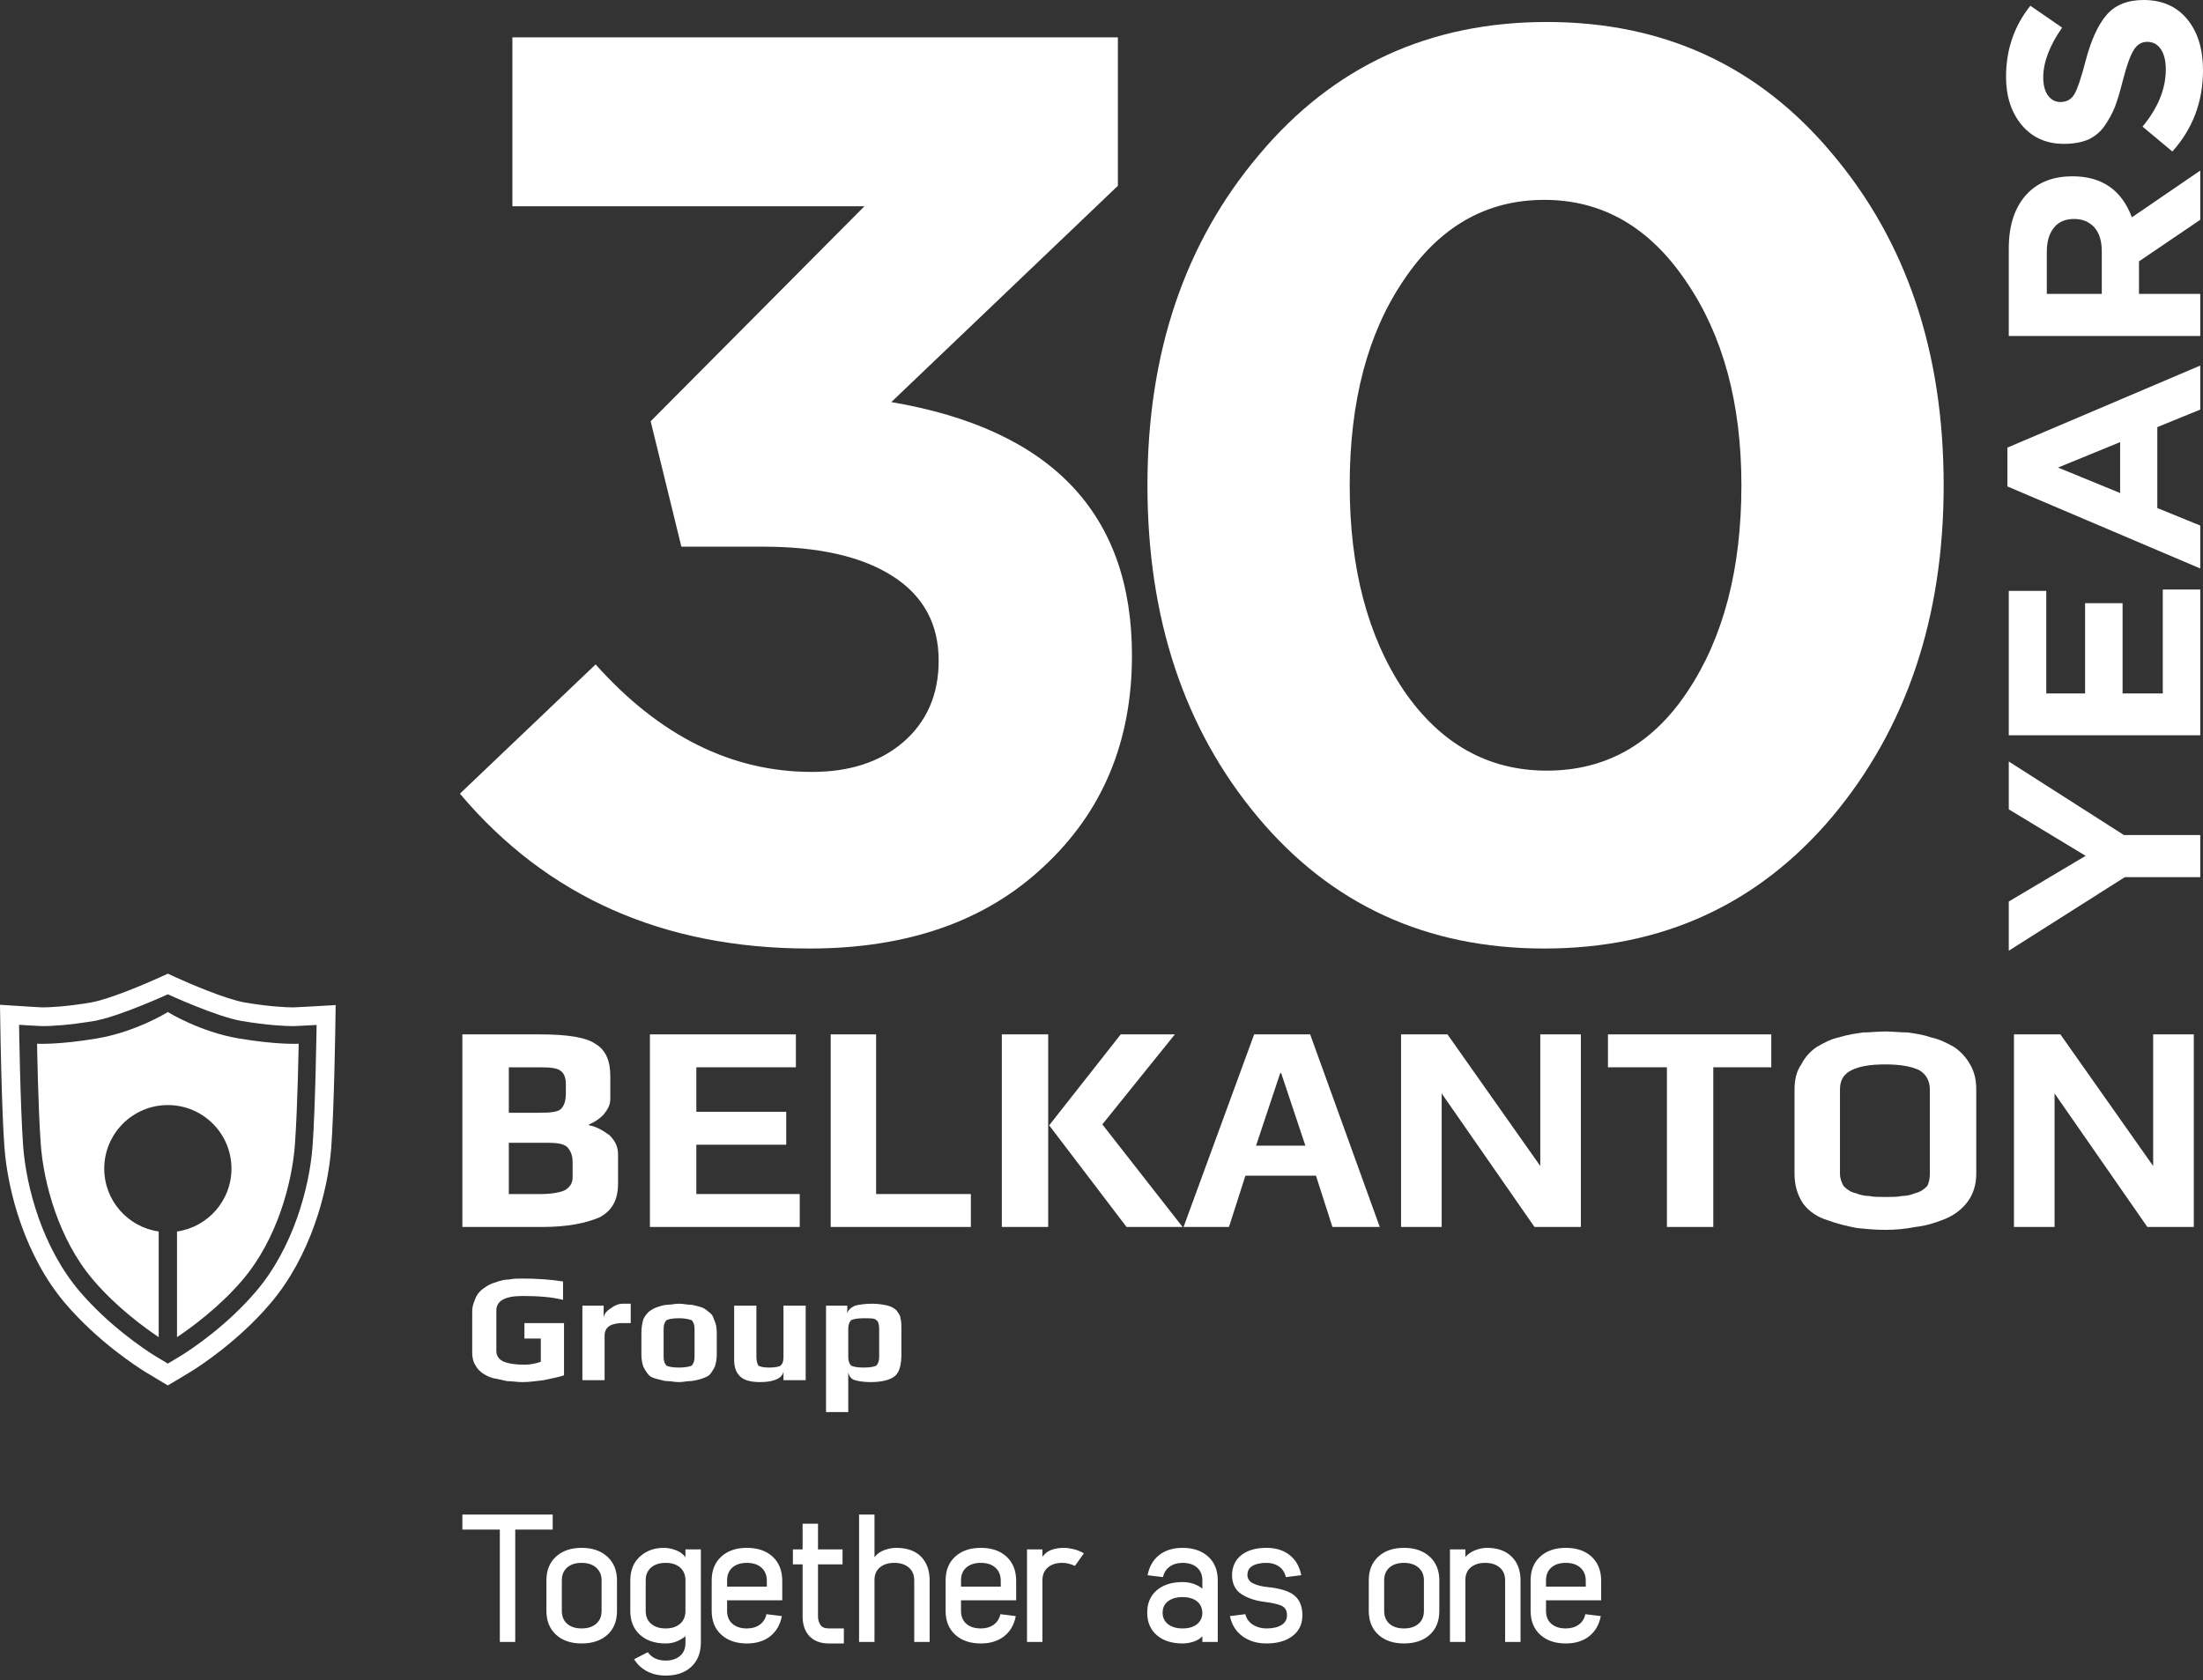
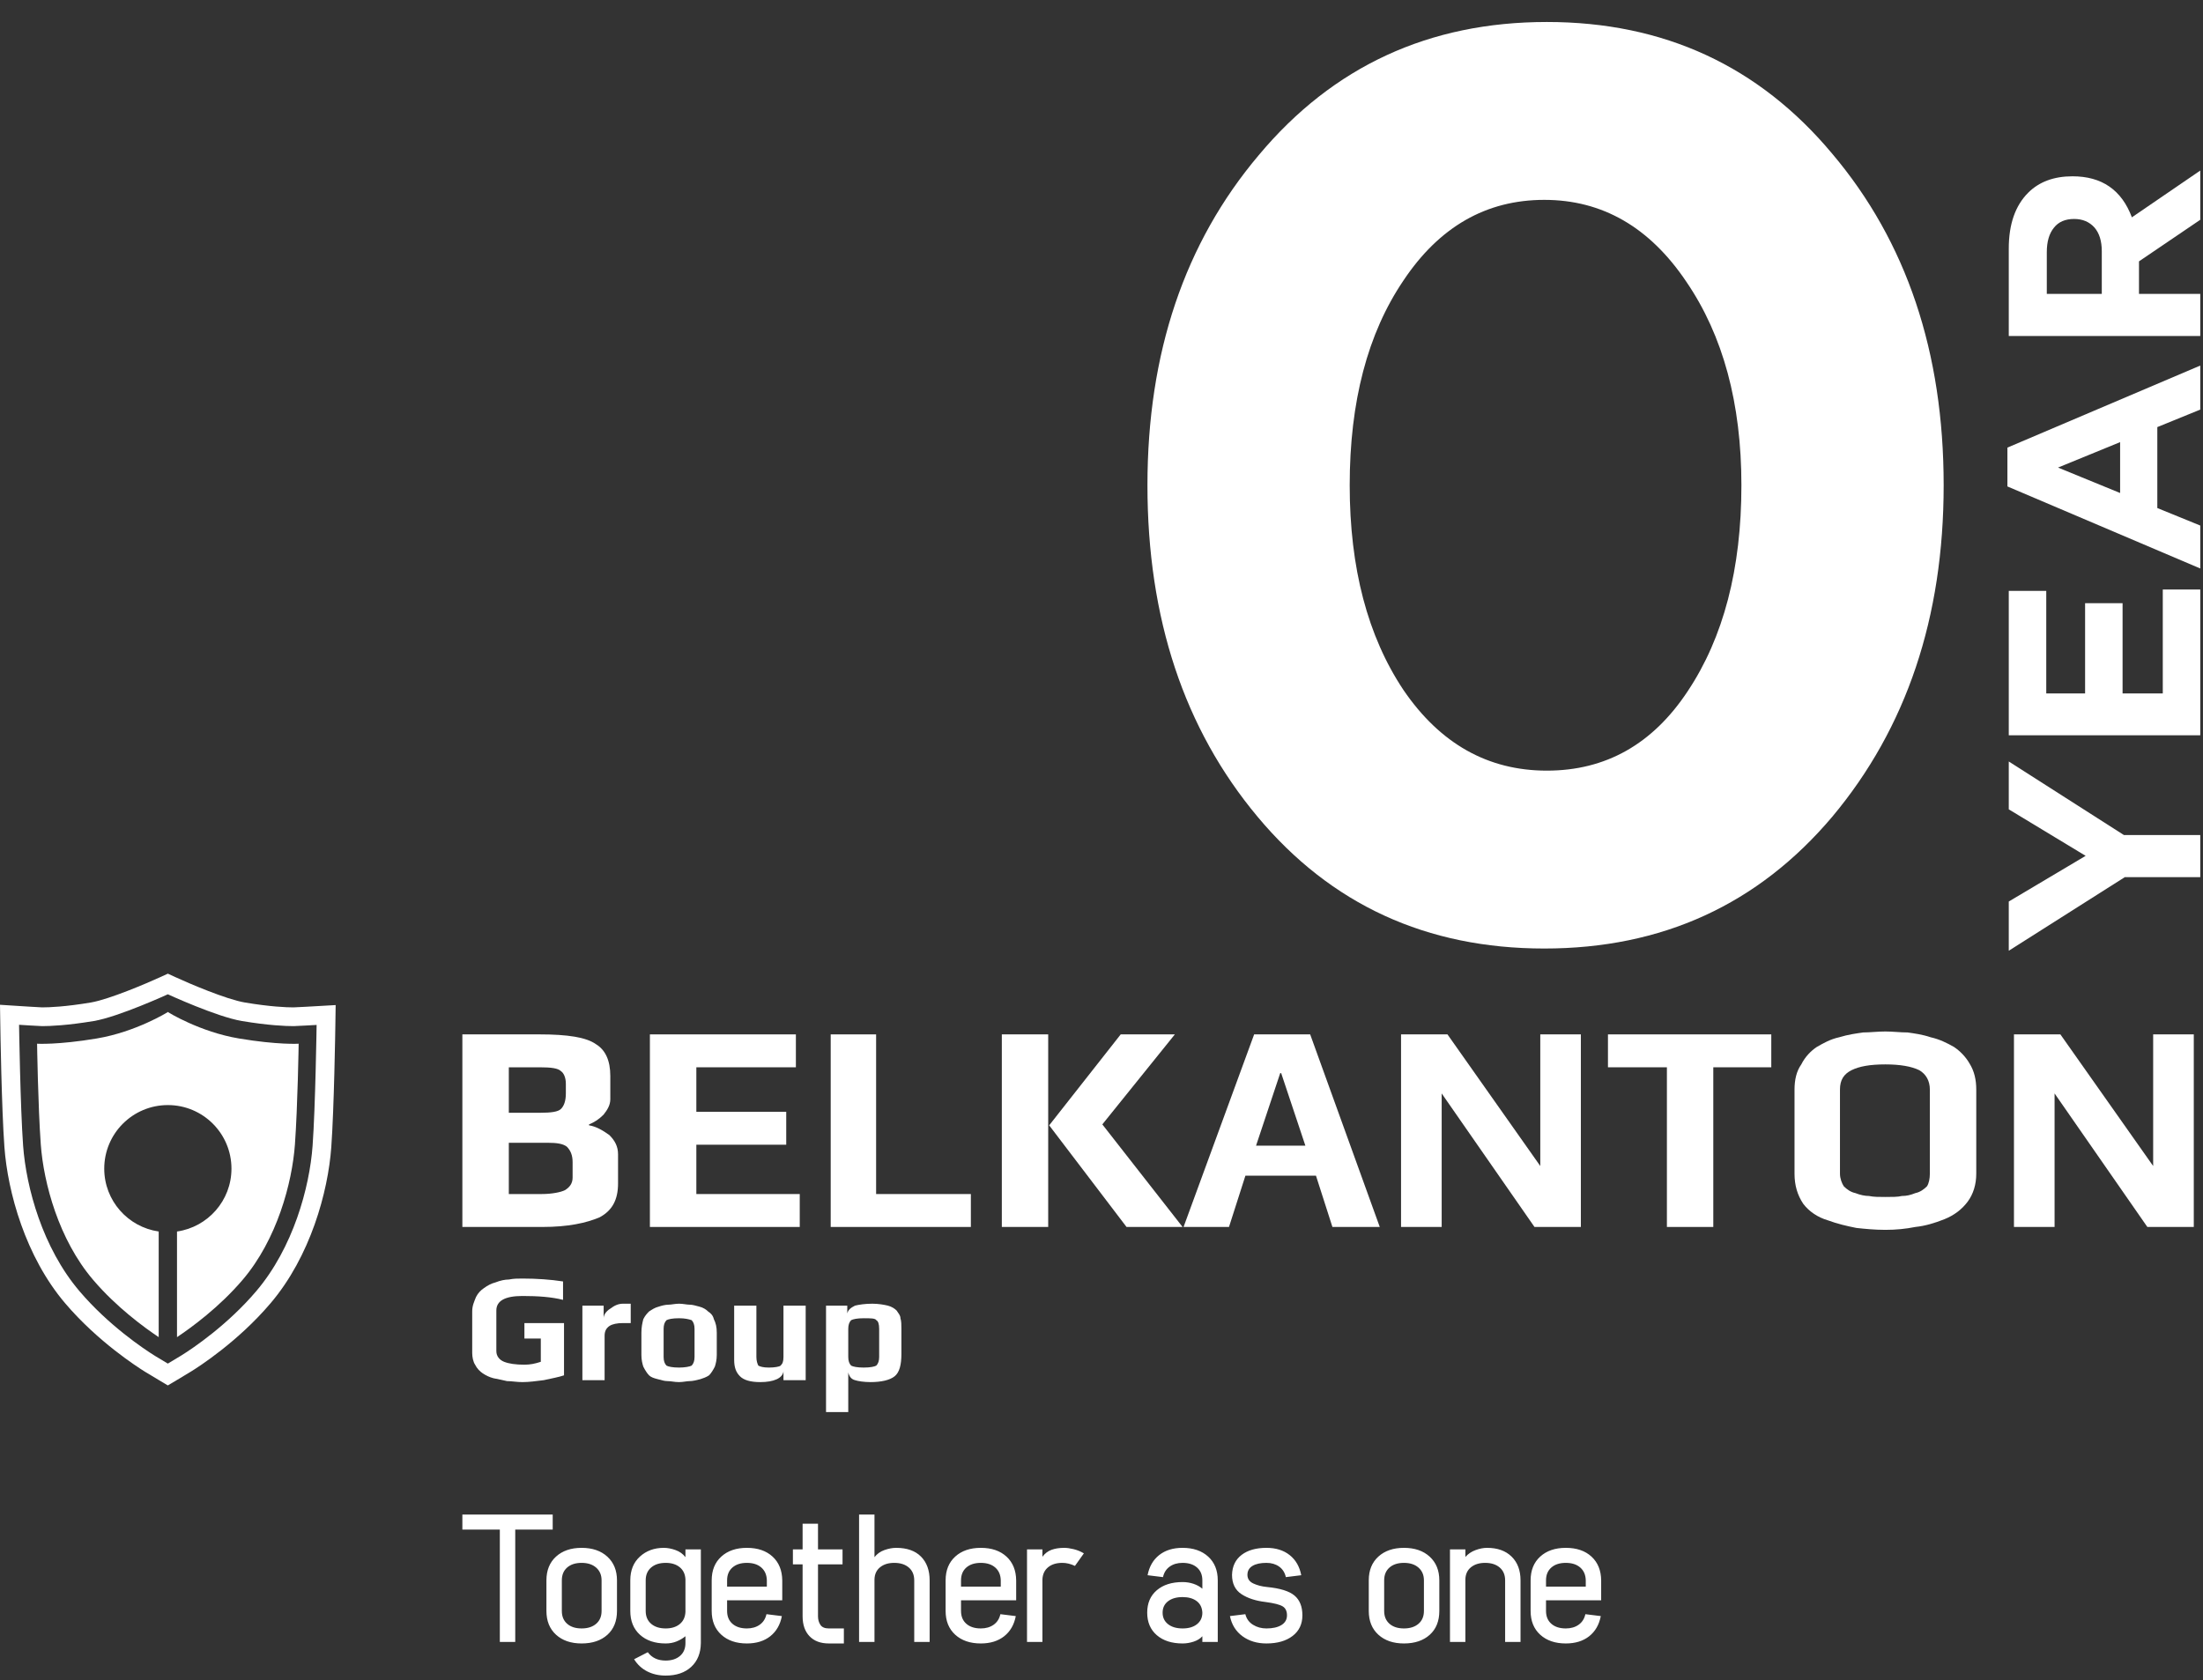
<svg xmlns="http://www.w3.org/2000/svg" width="447" height="341" viewBox="0 0 447 341" fill="none">
  <rect x="0" y="0" width="447" height="341" fill="#333333" stroke="none" />
  <path fill-rule="evenodd" clip-rule="evenodd" d="M125.406 234.29V240.18C125.406 243.523 124.222 245.685 121.676 247.06C118.931 248.234 115.201 249.023 110.102 249.023H93.817V209.938H109.515C115.201 209.938 118.931 210.531 120.887 211.906C122.846 213.082 123.836 215.243 123.836 218.384V223.094C123.836 224.275 123.248 225.255 122.459 226.238C121.48 227.225 120.498 227.813 119.518 228.206V228.397C120.887 228.598 122.261 229.381 123.635 230.367C124.813 231.542 125.406 232.722 125.406 234.29ZM114.815 221.922V219.958C114.815 218.778 114.42 217.799 113.824 217.404C113.239 216.811 111.863 216.617 109.515 216.617H103.241V225.849H109.515C111.863 225.849 113.239 225.651 113.824 225.066C114.42 224.476 114.815 223.487 114.815 221.922ZM116.185 239.006V235.863C116.185 234.489 115.789 233.508 115.005 232.722C114.227 232.136 113.043 231.935 111.082 231.935H103.241V242.342H109.901C112.064 242.342 113.824 241.951 114.613 241.563C115.595 240.972 116.185 240.18 116.185 239.006Z" fill="white" />
  <path fill-rule="evenodd" clip-rule="evenodd" d="M162.273 249.023H131.868V209.938H161.49V216.617H141.292V225.651H159.531V232.331H141.292V242.342H162.273V249.023Z" fill="white" />
  <path fill-rule="evenodd" clip-rule="evenodd" d="M196.994 249.023H168.553V209.938H177.768V242.342H196.994V249.023Z" fill="white" />
  <path fill-rule="evenodd" clip-rule="evenodd" d="M239.952 249.023H228.579L212.884 228.397L227.399 209.938H238.384L223.669 228.206L239.952 249.023ZM212.685 249.023H203.275V209.938H212.685V249.023Z" fill="white" />
  <path fill-rule="evenodd" clip-rule="evenodd" d="M279.962 249.023H270.355L267.017 238.614H252.701L249.368 249.023H240.151L254.472 209.938H265.841L279.962 249.023ZM264.867 232.523L259.957 217.799H259.764L254.859 232.523H264.867Z" fill="white" />
  <path fill-rule="evenodd" clip-rule="evenodd" d="M320.766 249.023H311.356L292.524 221.922V249.023H284.28V209.938H293.699L312.531 236.652V209.938H320.766V249.023Z" fill="white" />
  <path fill-rule="evenodd" clip-rule="evenodd" d="M359.403 216.617H347.636V249.023H338.223V216.617H326.263V209.938H359.403V216.617Z" fill="white" />
  <path fill-rule="evenodd" clip-rule="evenodd" d="M400.993 221.133V238.221C400.993 240.382 400.405 242.343 399.232 243.917C398.052 245.485 396.484 246.665 394.523 247.454C392.559 248.234 390.597 248.827 388.636 249.023C386.672 249.415 384.713 249.61 382.555 249.61C380.4 249.61 378.439 249.415 376.676 249.223C374.714 248.827 372.944 248.434 370.791 247.646C368.827 247.061 367.061 245.88 365.88 244.312C364.705 242.543 364.118 240.576 364.118 238.221V221.133C364.118 219.174 364.509 217.405 365.494 216.03C366.278 214.457 367.456 213.282 368.626 212.495C370.002 211.707 371.379 210.921 373.139 210.532C375.101 209.939 376.676 209.746 378.044 209.546C379.418 209.546 380.986 209.35 382.555 209.35C384.122 209.35 385.499 209.546 387.068 209.546C388.44 209.746 390.009 209.939 391.77 210.532C393.538 210.921 395.105 211.707 396.484 212.495C397.657 213.282 398.838 214.457 399.621 215.831C400.606 217.405 400.993 219.174 400.993 221.133ZM391.577 238.221V221.133C391.577 219.366 390.798 217.992 389.422 217.203C387.847 216.426 385.499 216.03 382.555 216.03C379.418 216.03 377.264 216.426 375.688 217.203C374.121 217.992 373.34 219.174 373.34 221.133V238.221C373.34 239.202 373.727 240.181 374.121 240.775C374.714 241.363 375.495 241.951 376.477 242.152C377.457 242.543 378.439 242.736 379.225 242.736C380.202 242.936 381.186 242.936 382.555 242.936C383.932 242.936 385.104 242.936 385.893 242.736C386.872 242.736 387.661 242.543 388.636 242.152C389.623 241.951 390.401 241.363 390.989 240.775C391.386 240.181 391.577 239.202 391.577 238.221Z" fill="white" />
  <path fill-rule="evenodd" clip-rule="evenodd" d="M445.132 249.023H435.708L416.884 221.922V249.023H408.643V209.938H418.064L436.888 236.652V209.938H445.132V249.023Z" fill="white" />
  <path fill-rule="evenodd" clip-rule="evenodd" d="M114.442 279.137C113.27 279.529 112.094 279.722 110.326 280.118C108.759 280.308 107.385 280.51 106.008 280.51C104.834 280.51 103.854 280.308 102.872 280.308C102.088 280.118 101.111 279.917 100.121 279.722C99.343 279.529 98.554 279.137 97.966 278.742C97.381 278.349 96.786 277.761 96.4 276.977C96.005 276.389 95.814 275.399 95.814 274.62V266.172C95.814 264.99 96.201 264.205 96.593 263.222C96.984 262.443 97.575 261.85 98.162 261.457C98.951 260.87 99.735 260.477 100.518 260.282C101.498 259.889 102.48 259.689 103.258 259.689C104.248 259.493 105.029 259.493 106.008 259.493C108.952 259.493 111.695 259.689 114.244 260.081V263.819C111.896 263.222 109.145 263.032 106.008 263.032C102.48 263.032 100.712 264.011 100.712 265.974V274.227C100.712 275.207 101.299 275.993 102.284 276.389C103.258 276.775 104.634 276.977 106.406 276.977C107.584 276.977 108.558 276.775 109.733 276.389V271.67H106.406V268.529H114.442V279.137Z" fill="white" />
  <path fill-rule="evenodd" clip-rule="evenodd" d="M127.977 268.529H126.41C125.23 268.529 124.256 268.729 123.668 269.117C123.08 269.509 122.678 270.102 122.678 271.083V280.118H118.17V264.99H122.484V267.55C122.484 266.96 122.879 266.172 123.858 265.585C124.642 264.99 125.428 264.599 126.41 264.599H127.977V268.529Z" fill="white" />
  <path fill-rule="evenodd" clip-rule="evenodd" d="M145.437 270.49V275.012C145.437 275.993 145.238 276.775 145.047 277.369C144.65 278.148 144.264 278.742 143.867 279.138C143.282 279.529 142.689 279.723 142.101 279.917C141.317 280.118 140.539 280.308 139.943 280.308C139.356 280.308 138.575 280.51 137.789 280.51C136.81 280.51 136.214 280.308 135.433 280.308C134.843 280.308 134.25 280.118 133.471 279.917C132.69 279.723 132.103 279.529 131.7 279.138C131.314 278.742 130.922 278.148 130.53 277.369C130.334 276.775 130.144 275.993 130.144 275.012V270.49C130.144 269.314 130.334 268.529 130.53 267.74C130.922 266.96 131.314 266.568 131.7 266.172C132.296 265.779 132.884 265.387 133.667 265.192C134.25 264.99 135.038 264.799 135.626 264.799C136.214 264.799 137 264.599 137.789 264.599C138.575 264.599 139.356 264.799 139.943 264.799C140.539 264.799 141.127 264.99 141.905 265.192C142.689 265.387 143.282 265.779 143.673 266.172C144.264 266.568 144.65 266.96 144.849 267.74C145.238 268.529 145.437 269.314 145.437 270.49ZM140.926 275.399V269.709C140.926 268.921 140.725 268.333 140.338 267.94C139.75 267.74 138.964 267.55 137.789 267.55C136.415 267.55 135.626 267.74 135.24 267.94C134.843 268.333 134.652 268.921 134.652 269.709V275.399C134.652 276.188 134.843 276.775 135.24 277.167C135.626 277.369 136.415 277.56 137.789 277.56C138.964 277.56 139.943 277.369 140.338 277.167C140.725 276.775 140.926 276.188 140.926 275.399Z" fill="white" />
  <path fill-rule="evenodd" clip-rule="evenodd" d="M163.478 280.118H158.97V278.349C158.774 279.722 157.006 280.51 154.264 280.51C152.299 280.51 150.928 280.118 150.147 279.329C149.358 278.541 148.966 277.56 148.966 275.993V264.99H153.475V275.399C153.475 276.188 153.671 276.775 153.872 277.167C154.264 277.368 154.854 277.56 156.032 277.56C157.207 277.56 158.181 277.368 158.383 277.167C158.774 276.775 158.97 276.389 158.97 275.399V264.99H163.478V280.118Z" fill="white" />
  <path fill-rule="evenodd" clip-rule="evenodd" d="M182.899 269.709V274.812C182.899 276.977 182.512 278.541 181.525 279.329C180.551 280.118 178.782 280.51 176.625 280.51C175.251 280.51 174.078 280.308 173.488 280.118C172.704 279.917 172.307 279.329 172.116 278.541V286.596H167.606V264.99H171.915V266.568C172.117 265.779 172.704 265.387 173.488 264.99C174.271 264.799 175.452 264.599 177.014 264.599C178.194 264.599 179.37 264.799 180.148 264.99C180.937 265.192 181.524 265.585 181.919 265.974C182.311 266.568 182.705 266.96 182.705 267.55C182.899 268.136 182.899 268.921 182.899 269.709ZM178.387 275.399V269.709C178.387 268.729 178.194 268.136 177.802 267.94C177.602 267.55 176.625 267.55 175.251 267.55C173.88 267.55 173.091 267.74 172.704 267.94C172.307 268.333 172.116 268.921 172.116 269.709V275.399C172.116 276.188 172.307 276.776 172.704 277.167C173.091 277.369 173.88 277.56 175.251 277.56C176.625 277.56 177.408 277.369 177.802 277.167C178.194 276.776 178.387 276.188 178.387 275.399Z" fill="white" />
  <path fill-rule="evenodd" clip-rule="evenodd" d="M64.02 204.222C64.02 204.222 60.169 204.445 59.552 204.457C58.084 204.457 54.827 204.326 49.707 203.47C45.918 202.841 38.276 199.556 35.651 198.345L34.057 197.614L32.471 198.34C29.81 199.558 22.108 202.853 18.408 203.47C13.296 204.326 10.033 204.457 8.549 204.457C7.943 204.44 4.114 204.194 4.114 204.194L0 203.93L0.064 208.048C0.072 208.735 0.319 224.96 0.896 232.81C1.562 241.921 5.157 255.041 13.242 264.534C19.879 272.332 27.934 277.49 29.48 278.443C30.143 278.847 32.104 280.021 32.104 280.021L34.055 281.184L36.006 280.024C36.006 280.024 38.104 278.773 38.794 278.342C40.321 277.4 48.28 272.3 54.88 264.526C62.976 255.025 66.567 241.91 67.221 232.808C67.79 224.96 68.037 208.763 68.045 208.076L68.107 203.988L64.02 204.222ZM63.427 232.536C62.81 241.033 59.48 253.257 51.98 262.067C46.232 268.833 39.234 273.599 36.794 275.105C36.113 275.527 34.055 276.753 34.055 276.753C34.055 276.753 32.117 275.598 31.479 275.207C29.195 273.797 22.014 268.976 16.138 262.067C8.646 253.269 5.316 241.041 4.69 232.536C4.122 224.705 3.867 207.99 3.867 207.99C3.867 207.99 8.064 208.261 8.549 208.261C10.156 208.261 13.661 208.122 19.039 207.225C24.049 206.386 34.055 201.8 34.055 201.8C34.055 201.8 43.954 206.365 49.079 207.225C54.459 208.122 57.964 208.261 59.576 208.261C60.059 208.261 64.243 208.019 64.243 208.019C64.243 208.019 63.996 224.705 63.427 232.536ZM60.599 211.832C60.599 211.832 60.406 224.458 59.842 232.277C59.273 240.1 56.209 251.557 49.243 259.739C44.493 265.326 38.77 269.482 35.915 271.385V249.947C42.159 249.045 46.965 243.685 46.965 237.188C46.965 230.061 41.187 224.285 34.063 224.285C26.93 224.285 21.151 230.061 21.151 237.188C21.151 243.683 25.954 249.039 32.201 249.945V271.382C29.345 269.477 23.627 265.324 18.878 259.739C11.906 251.557 8.85 240.1 8.276 232.277C7.71 224.458 7.524 211.832 7.524 211.832C7.524 211.832 11.683 212.099 19.632 210.769C27.58 209.438 34.014 205.431 34.014 205.431C34.014 205.431 34.023 205.345 34.055 205.374C34.087 205.345 34.103 205.431 34.103 205.431C34.103 205.431 40.538 209.438 48.486 210.769C56.439 212.099 60.599 211.832 60.599 211.832Z" fill="white" />
  <path d="M93.817 307.398H112.147V310.446H104.545V333.246H101.419V310.446H93.817V307.398ZM110.873 320.747C110.873 318.715 111.523 317.108 112.822 315.924C114.121 314.741 115.851 314.15 118.012 314.15C120.199 314.15 121.942 314.748 123.241 315.944C124.54 317.14 125.189 318.741 125.189 320.747V326.958C125.189 329.016 124.54 330.63 123.241 331.8C121.942 332.97 120.199 333.555 118.012 333.555C115.851 333.555 114.121 332.963 112.822 331.781C111.523 330.597 110.873 328.99 110.873 326.958V320.747ZM113.999 326.958C113.999 328.064 114.359 328.932 115.079 329.562C115.8 330.192 116.777 330.507 118.012 330.507C119.247 330.507 120.231 330.192 120.964 329.562C121.697 328.932 122.064 328.064 122.064 326.958V320.747C122.064 319.666 121.697 318.805 120.964 318.162C120.231 317.519 119.247 317.198 118.012 317.198C116.777 317.198 115.8 317.513 115.079 318.143C114.359 318.773 113.999 319.641 113.999 320.747V326.958ZM142.207 314.458V333.478C142.181 335.51 141.532 337.117 140.258 338.3C138.985 339.483 137.255 340.075 135.068 340.075C133.679 340.075 132.431 339.792 131.325 339.226C130.219 338.66 129.331 337.837 128.662 336.757L131.441 335.33C132.264 336.461 133.473 337.027 135.068 337.027C136.277 337.027 137.248 336.712 137.982 336.082C138.715 335.452 139.081 334.584 139.081 333.478V332.089C138.541 332.526 137.936 332.88 137.267 333.15C136.599 333.42 135.866 333.555 135.068 333.555C132.881 333.555 131.139 332.963 129.839 331.781C128.54 330.597 127.891 328.99 127.891 326.958V320.747C127.891 318.715 128.54 317.108 129.839 315.924C131.139 314.741 132.753 314.15 134.682 314.15C135.428 314.15 136.219 314.298 137.055 314.594C137.891 314.889 138.567 315.371 139.081 316.04V314.458H142.207ZM131.016 326.958C131.016 328.064 131.383 328.932 132.116 329.562C132.849 330.192 133.833 330.507 135.068 330.507C136.251 330.507 137.203 330.212 137.924 329.62C138.644 329.029 139.03 328.206 139.081 327.151V320.554C139.03 319.499 138.644 318.677 137.924 318.085C137.203 317.493 136.251 317.198 135.068 317.198C133.833 317.198 132.849 317.513 132.116 318.143C131.383 318.773 131.016 319.641 131.016 320.747V326.958ZM147.532 326.958C147.532 328.064 147.892 328.932 148.613 329.562C149.333 330.192 150.311 330.507 151.546 330.507C152.574 330.507 153.443 330.257 154.15 329.755C154.858 329.253 155.314 328.54 155.52 327.614L158.645 328C158.311 329.749 157.526 331.112 156.292 332.089C155.057 333.066 153.475 333.555 151.546 333.555C149.385 333.555 147.655 332.963 146.355 331.781C145.056 330.597 144.406 328.99 144.406 326.958V320.747C144.406 318.715 145.056 317.108 146.355 315.924C147.655 314.741 149.385 314.15 151.546 314.15C153.732 314.15 155.469 314.741 156.755 315.924C158.041 317.108 158.697 318.715 158.723 320.747V324.798H147.532V326.958ZM147.532 322.02H155.597V320.747C155.571 319.641 155.198 318.773 154.478 318.143C153.758 317.513 152.78 317.198 151.546 317.198C150.311 317.198 149.333 317.513 148.613 318.143C147.892 318.773 147.532 319.641 147.532 320.747V322.02ZM162.852 309.25H165.977V314.458H170.955V317.506H165.977V328.038C165.977 328.707 166.138 329.286 166.46 329.774C166.781 330.263 167.354 330.507 168.177 330.507H171.226V333.555H168.177C166.505 333.555 165.199 333.066 164.26 332.089C163.321 331.112 162.852 329.761 162.852 328.038V317.506H160.884V314.458H162.852V309.25ZM177.438 307.398V316.04C177.953 315.371 178.628 314.889 179.464 314.594C180.3 314.298 181.091 314.15 181.837 314.15C184.024 314.15 185.702 314.741 186.873 315.924C188.044 317.108 188.629 318.715 188.629 320.747V333.246H185.503V320.747C185.503 319.641 185.137 318.773 184.403 318.143C183.67 317.513 182.686 317.198 181.452 317.198C180.268 317.198 179.31 317.493 178.577 318.085C177.843 318.677 177.464 319.499 177.438 320.554V333.246H174.312V307.398H177.438ZM194.996 326.958C194.996 328.064 195.356 328.932 196.076 329.562C196.796 330.192 197.774 330.507 199.009 330.507C200.038 330.507 200.906 330.257 201.614 329.755C202.321 329.253 202.778 328.54 202.984 327.614L206.109 328C205.775 329.749 204.99 331.112 203.756 332.089C202.521 333.066 200.939 333.555 199.009 333.555C196.848 333.555 195.118 332.963 193.819 331.781C192.52 330.597 191.87 328.99 191.87 326.958V320.747C191.87 318.715 192.52 317.108 193.819 315.924C195.118 314.741 196.848 314.15 199.009 314.15C201.196 314.15 202.932 314.741 204.219 315.924C205.505 317.108 206.161 318.715 206.186 320.747V324.798H194.996V326.958ZM194.996 322.02H203.061V320.747C203.035 319.641 202.662 318.773 201.942 318.143C201.222 317.513 200.244 317.198 199.009 317.198C197.774 317.198 196.796 317.513 196.076 318.143C195.356 318.773 194.996 319.641 194.996 320.747V322.02ZM211.512 314.458V315.963C212.001 315.294 212.612 314.825 213.345 314.555C214.078 314.285 214.946 314.15 215.95 314.15C216.49 314.15 217.126 314.24 217.86 314.42C218.593 314.6 219.281 314.883 219.924 315.269L218.111 317.815C217.236 317.403 216.387 317.198 215.564 317.198C214.355 317.198 213.39 317.493 212.669 318.085C211.949 318.677 211.563 319.499 211.512 320.554V333.246H208.386V314.458H211.512ZM232.851 319.705C233.186 317.956 233.97 316.593 235.205 315.616C236.44 314.638 238.022 314.15 239.952 314.15C242.113 314.15 243.843 314.741 245.142 315.924C246.441 317.108 247.09 318.715 247.09 320.747V333.246H243.965V332.089C243.527 332.578 242.936 332.944 242.19 333.188C241.444 333.433 240.698 333.555 239.952 333.555C237.765 333.555 236.022 332.995 234.723 331.877C233.424 330.758 232.774 329.234 232.774 327.305C232.774 325.376 233.424 323.859 234.723 322.753C236.022 321.647 237.765 321.094 239.952 321.094C240.724 321.094 241.456 321.21 242.151 321.441C242.846 321.673 243.45 322.007 243.965 322.444V320.747C243.965 319.641 243.605 318.773 242.884 318.143C242.164 317.513 241.186 317.198 239.952 317.198C238.922 317.198 238.054 317.448 237.347 317.95C236.639 318.452 236.183 319.165 235.977 320.091L232.851 319.705ZM243.965 327.305C243.914 326.276 243.527 325.492 242.807 324.952C242.087 324.412 241.135 324.142 239.952 324.142C238.717 324.142 237.733 324.425 237 324.99C236.266 325.556 235.9 326.328 235.9 327.305C235.9 328.283 236.266 329.061 237 329.639C237.733 330.218 238.717 330.507 239.952 330.507C241.186 330.507 242.164 330.218 242.884 329.639C243.605 329.061 243.965 328.283 243.965 327.305ZM252.686 327.614C252.917 328.54 253.432 329.253 254.229 329.755C255.027 330.257 255.94 330.507 256.969 330.507C258.255 330.507 259.272 330.276 260.018 329.813C260.763 329.35 261.136 328.694 261.136 327.845C261.136 326.997 260.847 326.392 260.268 326.032C259.689 325.672 258.538 325.376 256.815 325.145C254.808 324.913 253.168 324.38 251.895 323.544C250.621 322.708 249.984 321.403 249.984 319.628C250.036 317.879 250.686 316.529 251.933 315.577C253.181 314.626 254.86 314.15 256.969 314.15C258.873 314.15 260.442 314.638 261.677 315.616C262.912 316.593 263.696 317.956 264.031 319.705L260.905 320.091C260.699 319.165 260.243 318.452 259.535 317.95C258.828 317.448 257.972 317.198 256.969 317.198C255.76 317.198 254.815 317.403 254.133 317.815C253.451 318.226 253.11 318.831 253.11 319.628C253.11 320.426 253.509 321.01 254.306 321.383C255.104 321.756 256.03 321.994 257.085 322.097C259.735 322.354 261.593 322.933 262.661 323.833C263.728 324.733 264.262 326.07 264.262 327.845C264.262 329.62 263.6 331.015 262.275 332.031C260.95 333.047 259.181 333.555 256.969 333.555C255.065 333.555 253.444 333.066 252.107 332.089C250.769 331.112 249.92 329.749 249.56 328L252.686 327.614ZM277.73 320.747C277.73 318.715 278.379 317.108 279.679 315.924C280.978 314.741 282.708 314.15 284.869 314.15C287.055 314.15 288.799 314.748 290.098 315.944C291.397 317.14 292.046 318.741 292.046 320.747V326.958C292.046 329.016 291.397 330.63 290.098 331.8C288.799 332.97 287.055 333.555 284.869 333.555C282.708 333.555 280.978 332.963 279.679 331.781C278.379 330.597 277.73 328.99 277.73 326.958V320.747ZM280.855 326.958C280.855 328.064 281.216 328.932 281.936 329.562C282.657 330.192 283.634 330.507 284.869 330.507C286.103 330.507 287.088 330.192 287.821 329.562C288.554 328.932 288.921 328.064 288.921 326.958V320.747C288.921 319.666 288.554 318.805 287.821 318.162C287.088 317.519 286.103 317.198 284.869 317.198C283.634 317.198 282.657 317.513 281.936 318.143C281.216 318.773 280.855 319.641 280.855 320.747V326.958ZM297.333 314.458V316.001C297.873 315.384 298.555 314.921 299.378 314.613C300.201 314.304 300.986 314.15 301.732 314.15C303.842 314.15 305.501 314.741 306.71 315.924C307.919 317.108 308.523 318.715 308.523 320.747V333.246H305.398V320.747C305.398 319.641 305.031 318.773 304.298 318.143C303.565 317.513 302.581 317.198 301.346 317.198C300.163 317.198 299.205 317.493 298.471 318.085C297.738 318.677 297.359 319.499 297.333 320.554V333.246H294.207V314.458H297.333ZM313.695 326.958C313.695 328.064 314.055 328.932 314.775 329.562C315.495 330.192 316.473 330.507 317.708 330.507C318.737 330.507 319.605 330.257 320.313 329.755C321.02 329.253 321.477 328.54 321.682 327.614L324.808 328C324.474 329.749 323.689 331.112 322.454 332.089C321.219 333.066 319.637 333.555 317.708 333.555C315.547 333.555 313.817 332.963 312.517 331.781C311.219 330.597 310.569 328.99 310.569 326.958V320.747C310.569 318.715 311.219 317.108 312.517 315.924C313.817 314.741 315.547 314.15 317.708 314.15C319.895 314.15 321.631 314.741 322.917 315.924C324.204 317.108 324.86 318.715 324.885 320.747V324.798H313.695V326.958ZM313.695 322.02H321.76V320.747C321.734 319.641 321.361 318.773 320.641 318.143C319.92 317.513 318.943 317.198 317.708 317.198C316.473 317.198 315.495 317.513 314.775 318.143C314.055 318.773 313.695 319.641 313.695 320.747V322.02Z" fill="white" />
  <path d="M446.445 178.03H431.126L407.591 192.961L407.591 182.97L423.188 173.7L407.591 164.264L407.591 154.551L430.959 169.482H446.445V178.03Z" fill="white" />
  <path d="M446.445 149.232H407.591L407.591 119.926H415.196L415.196 140.74H423.077L423.077 122.423H430.681V140.74H438.841V119.648H446.445V149.232Z" fill="white" />
-   <path d="M446.445 115.379L407.314 98.727L407.314 90.845L446.445 74.194V83.13L437.731 86.682L437.731 103.112L446.445 106.664V115.379ZM430.182 100.059L430.182 89.735L417.582 94.897L430.182 100.059Z" fill="white" />
+   <path d="M446.445 115.379L407.314 98.727L407.314 90.845L446.445 74.194V83.13L437.731 86.682L437.731 103.112L446.445 106.664ZM430.182 100.059L430.182 89.735L417.582 94.897L430.182 100.059Z" fill="white" />
  <path d="M446.445 68.197H407.591L407.591 50.435C407.591 45.514 408.905 41.739 411.532 39.112C413.752 36.892 416.75 35.782 420.524 35.782C426.482 35.782 430.496 38.557 432.569 44.108L446.445 34.616V44.607L434.012 53.044V59.649H446.445V68.197ZM426.463 59.649L426.463 50.99C426.463 48.918 425.964 47.308 424.964 46.161C423.928 45.014 422.559 44.441 420.857 44.441C419.044 44.441 417.675 45.033 416.75 46.217C415.788 47.401 415.307 49.048 415.307 51.157L415.307 59.649H426.463Z" fill="white" />
-   <path d="M447 14.265C447 20.63 444.928 26.125 440.783 30.75L434.733 25.699C437.879 21.888 439.451 18.021 439.451 14.098C439.451 12.359 439.118 10.99 438.452 9.991C437.786 8.992 436.861 8.492 435.677 8.492C434.567 8.492 433.679 9.01 433.013 10.046C432.31 11.083 431.551 13.173 430.737 16.319C430.182 18.539 429.645 20.333 429.127 21.703C428.572 23.072 427.851 24.385 426.963 25.643C426.075 26.864 424.964 27.771 423.632 28.363C422.263 28.918 420.635 29.196 418.748 29.196C415.233 29.196 412.402 27.938 410.256 25.421C408.109 22.868 407.036 19.593 407.036 15.597C407.036 10.084 408.683 5.273 411.976 1.166L418.415 5.606C415.862 9.269 414.585 12.637 414.585 15.708C414.585 17.299 414.918 18.539 415.584 19.427C416.213 20.278 417.046 20.703 418.082 20.703C419.34 20.703 420.284 20.167 420.913 19.094C421.542 18.021 422.3 15.764 423.188 12.322C424.298 8.104 425.723 4.995 427.462 2.997C429.201 0.999 431.699 1.42338e-07 434.955 0C438.73 -1.64982e-07 441.69 1.314 443.836 3.941C445.945 6.531 447 9.972 447 14.265Z" fill="white" />
-   <path d="M164.228 192.511C134.618 192.511 110.982 182.035 93.32 161.083L120.852 134.85C133.839 149.395 148.471 156.668 164.747 156.668C172.366 156.668 178.513 154.676 183.189 150.694C188.037 146.538 190.461 140.997 190.461 134.07C190.461 126.625 187.344 120.91 181.111 116.928C174.877 112.945 166.133 110.954 154.877 110.954H138.254L132.021 85.5L175.397 41.864H103.969V7.579H226.825V37.708L180.851 81.604C213.405 87.145 229.682 104.287 229.682 133.031C229.682 150.52 223.708 164.806 211.76 175.888C199.985 186.97 184.141 192.511 164.228 192.511Z" fill="white" />
  <path d="M371.782 165.758C356.717 183.594 337.237 192.511 313.341 192.511C289.445 192.511 270.052 183.594 255.16 165.758C240.269 147.923 232.823 125.499 232.823 98.487C232.823 71.647 240.355 49.31 255.42 31.474C270.485 13.466 289.965 4.462 313.861 4.462C337.583 4.462 356.891 13.379 371.782 31.215C386.847 49.05 394.379 71.474 394.379 98.487C394.379 125.326 386.847 147.75 371.782 165.758ZM284.77 140.044C292.216 150.953 301.913 156.408 313.861 156.408C325.809 156.408 335.332 151.04 342.432 140.304C349.704 129.395 353.341 115.456 353.341 98.487C353.341 81.863 349.618 68.097 342.172 57.188C334.726 46.106 325.116 40.565 313.341 40.565C301.567 40.565 292.043 46.02 284.77 56.928C277.498 67.664 273.861 81.517 273.861 98.487C273.861 115.283 277.498 129.135 284.77 140.044Z" fill="white" />
</svg>